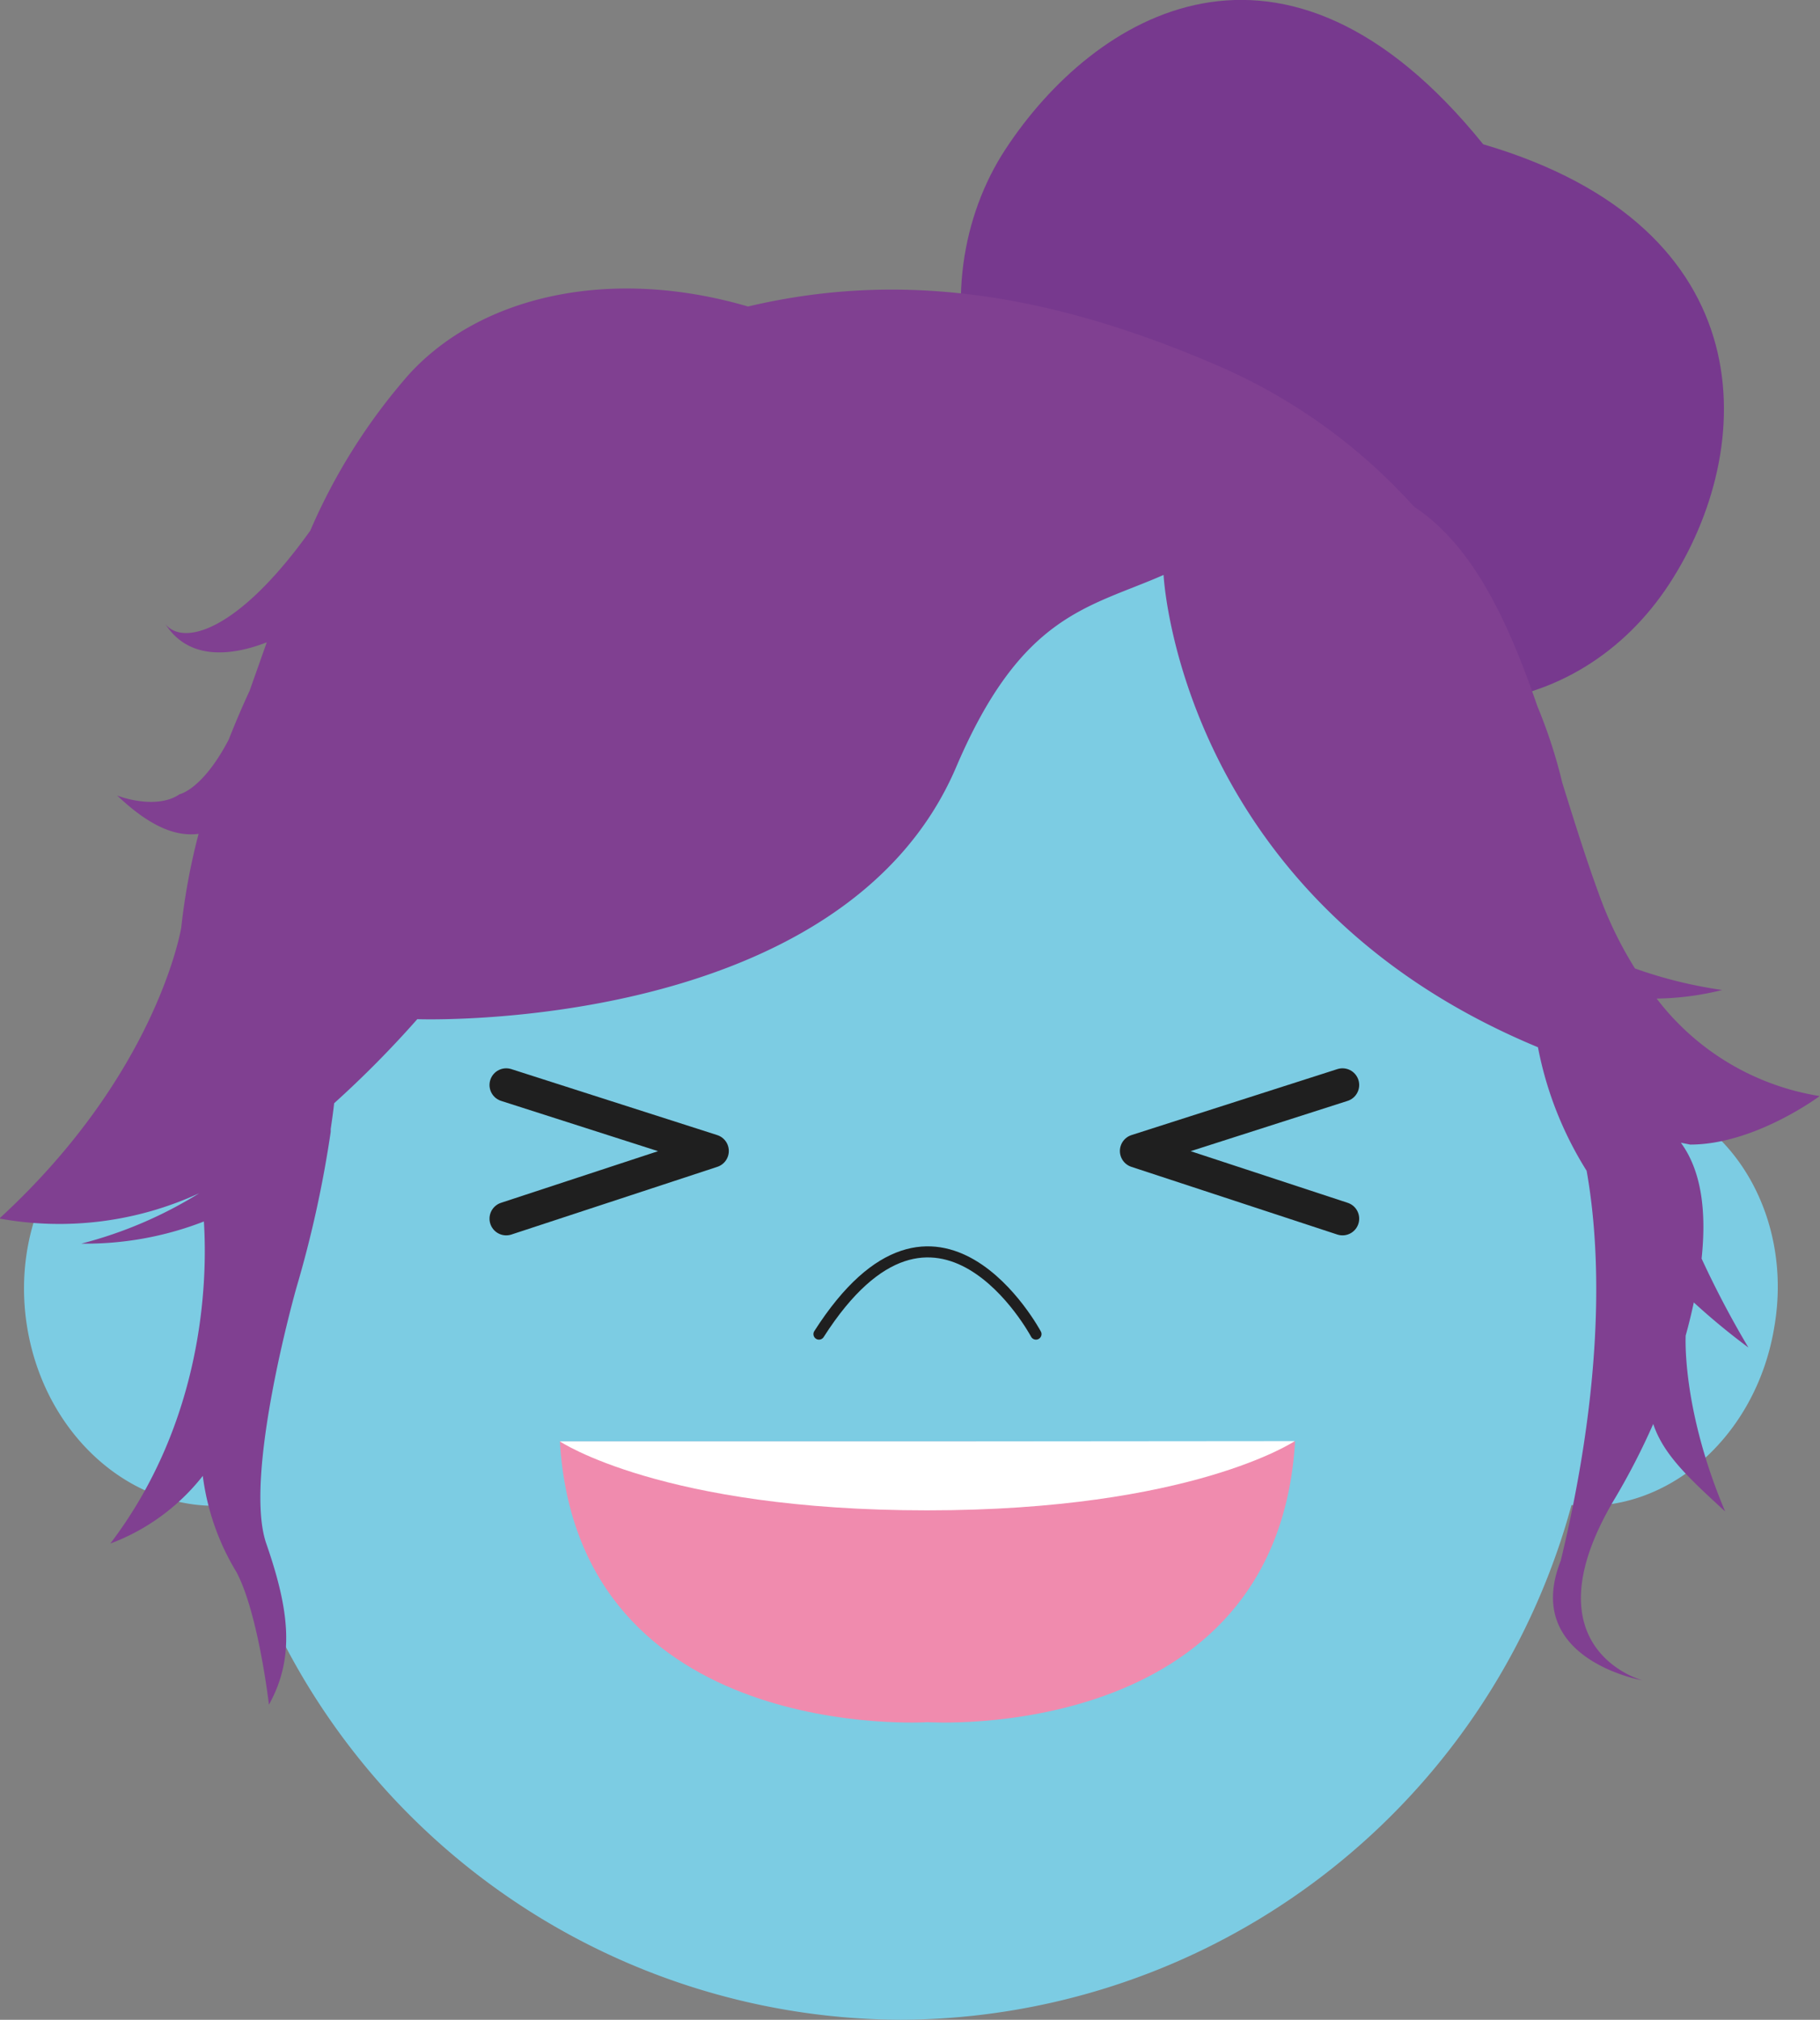
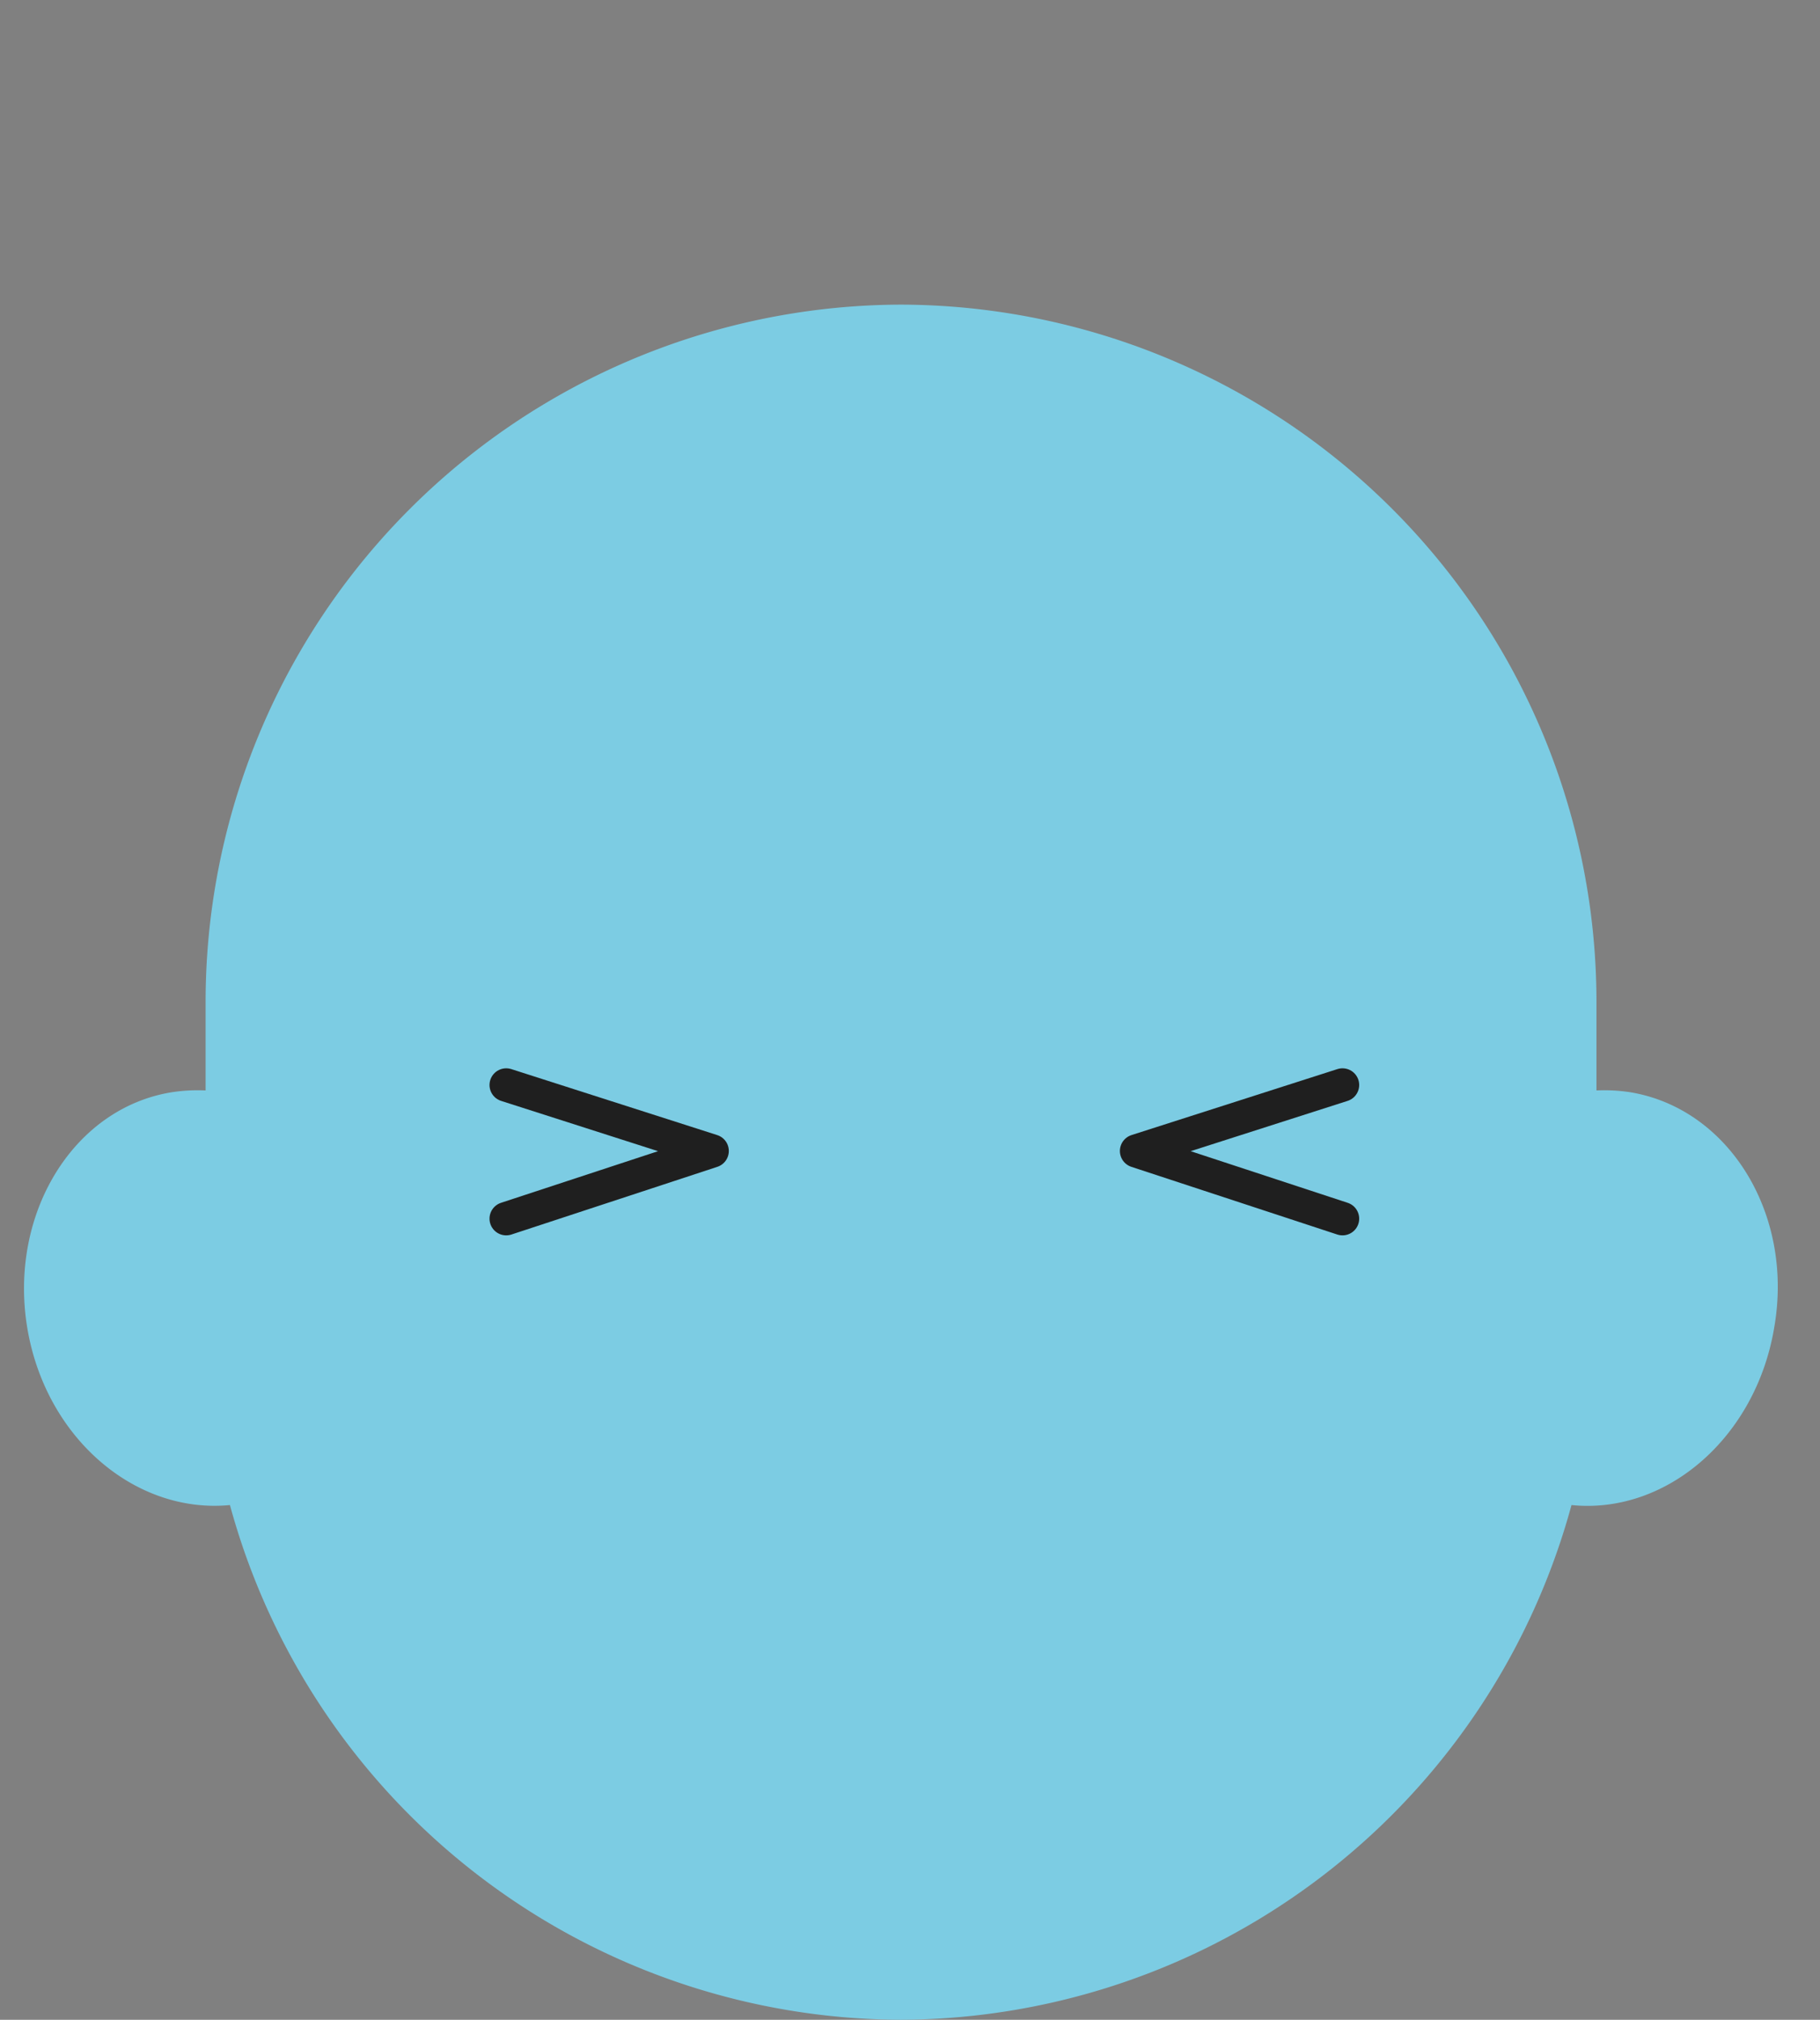
<svg xmlns="http://www.w3.org/2000/svg" id="Layer_1" data-name="Layer 1" viewBox="0 0 116.67 129.49">
  <rect x="0" y="0" width="116.67" height="129.49" fill="#808080" stroke="none" />
  <defs>
    <style>.cls-1{fill:#7ccce3;}.cls-2,.cls-3{fill:none;stroke:#1f1f1f;stroke-linecap:round;stroke-linejoin:round;}.cls-2{stroke-width:0.71px;}.cls-3{stroke-width:2.14px;}.cls-4{fill:#f08bae;}.cls-5{fill:#fff;}.cls-6{fill:#77398e;}.cls-7{fill:#804091;}</style>
  </defs>
  <path class="cls-1" d="M296.48,258.36a11,11,0,0,0-2.14-.11v-5.81a44.71,44.71,0,0,0-44.58-44.57h0a44.71,44.71,0,0,0-44.58,44.57v5.81a11.05,11.05,0,0,0-2.14.11c-6.32,1-10.48,7.77-9.3,15.06,1.15,7.06,6.89,12,13,11.41a44.75,44.75,0,0,0,43,33h0a44.74,44.74,0,0,0,43-33c6.1.62,11.84-4.35,13-11.41C307,266.13,302.8,259.39,296.48,258.36Z" transform="translate(-192 -188.34)" />
-   <path class="cls-2" d="M258.41,273.87s-6.33-11.86-13.91,0" transform="translate(-192 -188.34)" />
  <polyline class="cls-3" points="86.06 78.13 72.86 73.79 86.06 69.56" />
  <polyline class="cls-3" points="32.45 78.13 45.65 73.79 32.45 69.56" />
-   <path class="cls-4" d="M251.46,280.75s-3.26,0-23.57,0c1.17,19.46,23.57,18,23.57,18h0s22.39,1.48,23.56-18C254.87,280.73,251.46,280.75,251.46,280.75Z" transform="translate(-192 -188.34)" />
-   <path class="cls-5" d="M251.46,280.75l-23.57,0s6.58,4.42,23.54,4.42S275,280.73,275,280.73Z" transform="translate(-192 -188.34)" />
-   <path class="cls-6" d="M256.46,197.9c-5.66,8.62-3.59,23.37,12.12,27.89,12.63,11.59,24.76,8.66,30.42,0s6.27-22.86-11.92-28.2C274.27,181.72,262.12,189.28,256.46,197.9Z" transform="translate(-192 -188.34)" />
-   <path class="cls-7" d="M304.08,274.73a61.85,61.85,0,0,1-3-5.7c.32-3,0-5.62-1.33-7.43l.6.12c4.14,0,8.3-3.11,8.3-3.11a16.38,16.38,0,0,1-10.45-6.25,18.32,18.32,0,0,0,4.2-.55,28.79,28.79,0,0,1-5.59-1.38,24.56,24.56,0,0,1-2.32-4.79c-.84-2.29-1.59-4.71-2.34-7.11a32.34,32.34,0,0,0-1.6-4.92c-1.88-5.46-4.13-10.3-7.91-12.79a36.22,36.22,0,0,0-12.49-9c-11.51-5-21-6-30.2-3.83-8.89-2.6-17.18-.66-21.75,4.37a37.9,37.9,0,0,0-6.31,10h0c-4.65,6.51-8.15,7.39-9.28,6,1.53,2.38,4.33,2,6.49,1.16L208,232.63c-.5,1.07-.94,2.12-1.34,3.13-1.68,3.21-3.15,3.5-3.15,3.5-1.3.9-3.38.33-4,.08,2.38,2.26,4,2.61,5.22,2.46a41,41,0,0,0-1.11,6s-1.5,9.33-11.66,18.66a21.4,21.4,0,0,0,12.81-1.62,27.07,27.07,0,0,1-7.56,3.23,20.9,20.9,0,0,0,7.86-1.42c.24,3.79,0,12.75-6,20.65a13.6,13.6,0,0,0,5.93-4.34,15.68,15.68,0,0,0,2.16,6.17c1.41,2.67,2.08,8.5,2.08,8.5,1.66-3,1.33-6-.17-10.33S211,270.9,211,270.9h0a72.45,72.45,0,0,0,2.2-10h0l0-.18c.09-.61.17-1.18.22-1.65a66.59,66.59,0,0,0,5.33-5.39h0s27.21,1,34.54-16.15c4.2-9.85,8.48-10.21,13.3-12.33,0,0,1,20.74,24,30.28h0a23,23,0,0,0,3.12,7.92c1.05,5.89.92,14.33-1.66,25-2.5,6.33,5.24,7.67,5.24,7.67s-7.57-2-1.74-11.71a44.46,44.46,0,0,0,2.43-4.73c.66,2,2.36,3.54,4.61,5.61-2.8-6.61-2.53-11.28-2.53-11.28h0c.2-.71.37-1.42.52-2.12A43.24,43.24,0,0,0,304.08,274.73Z" transform="translate(-192 -188.34)" />
</svg>